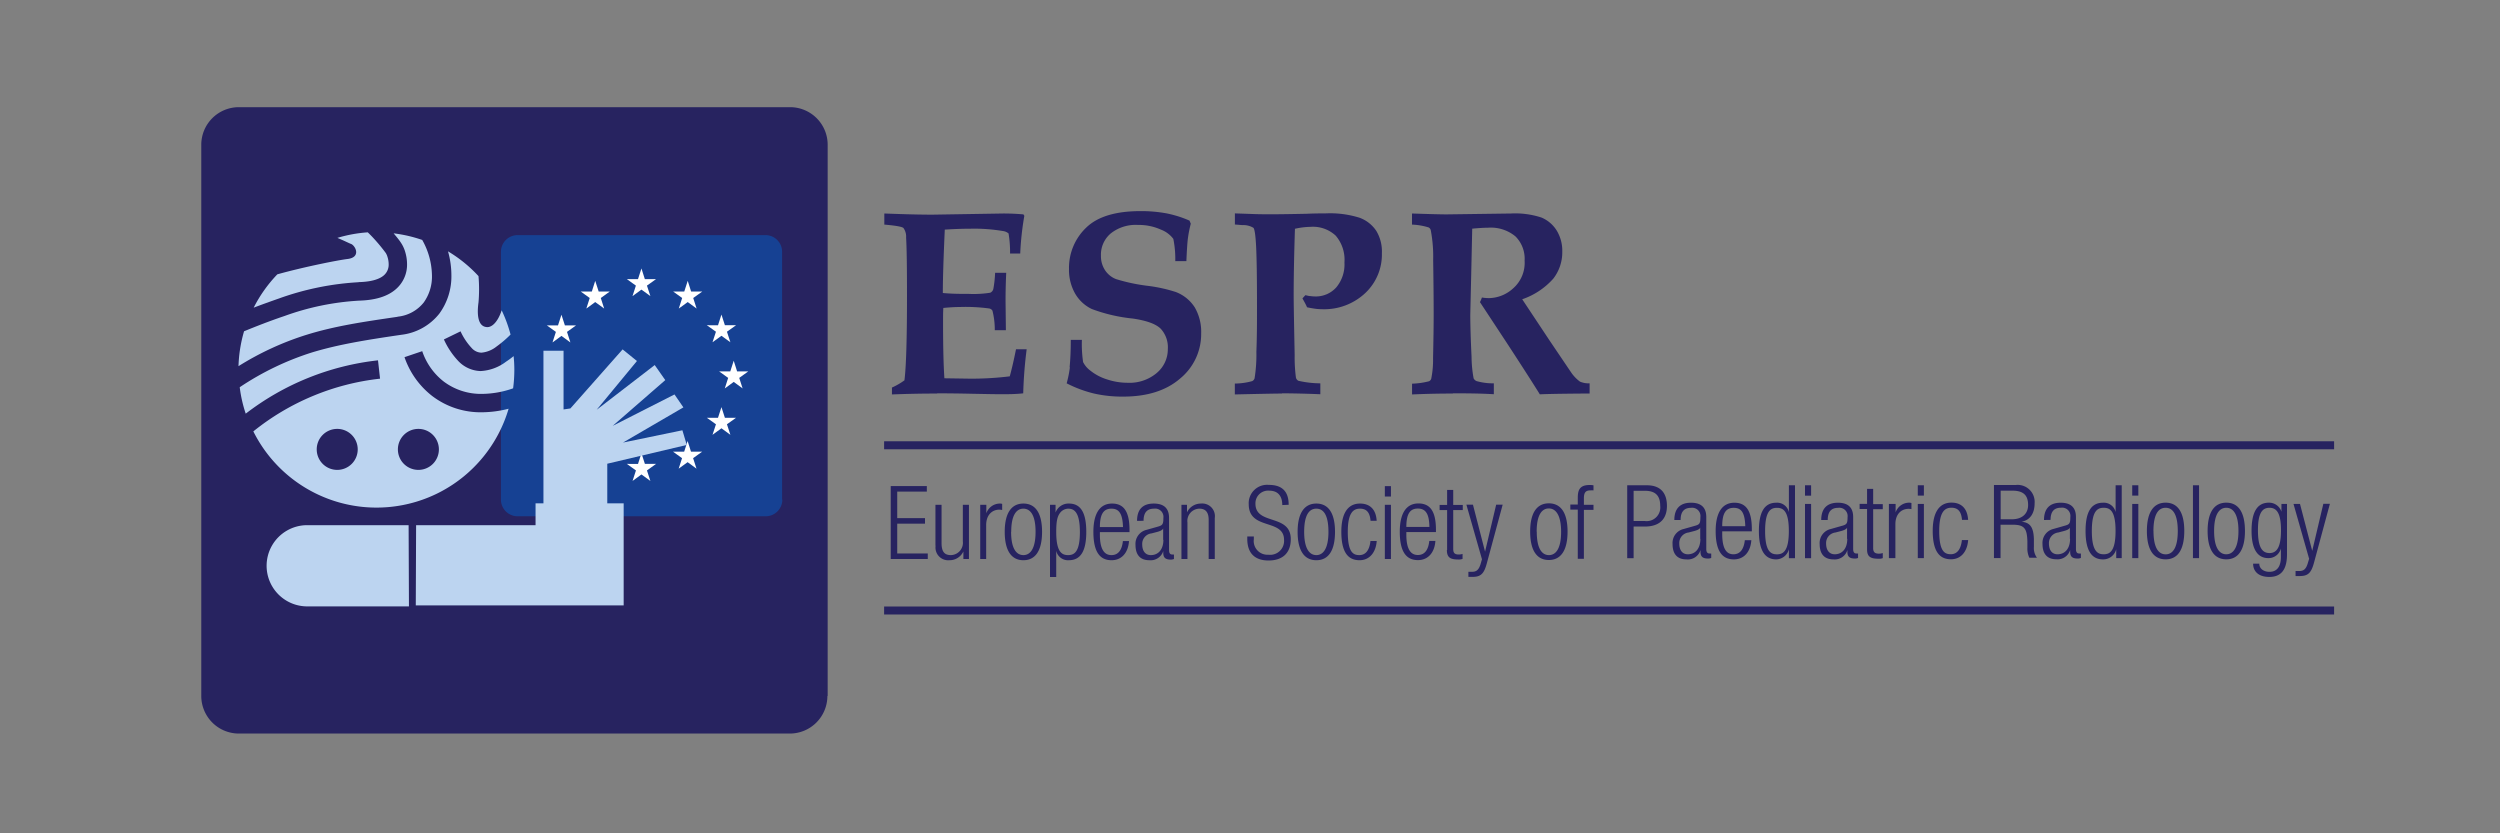
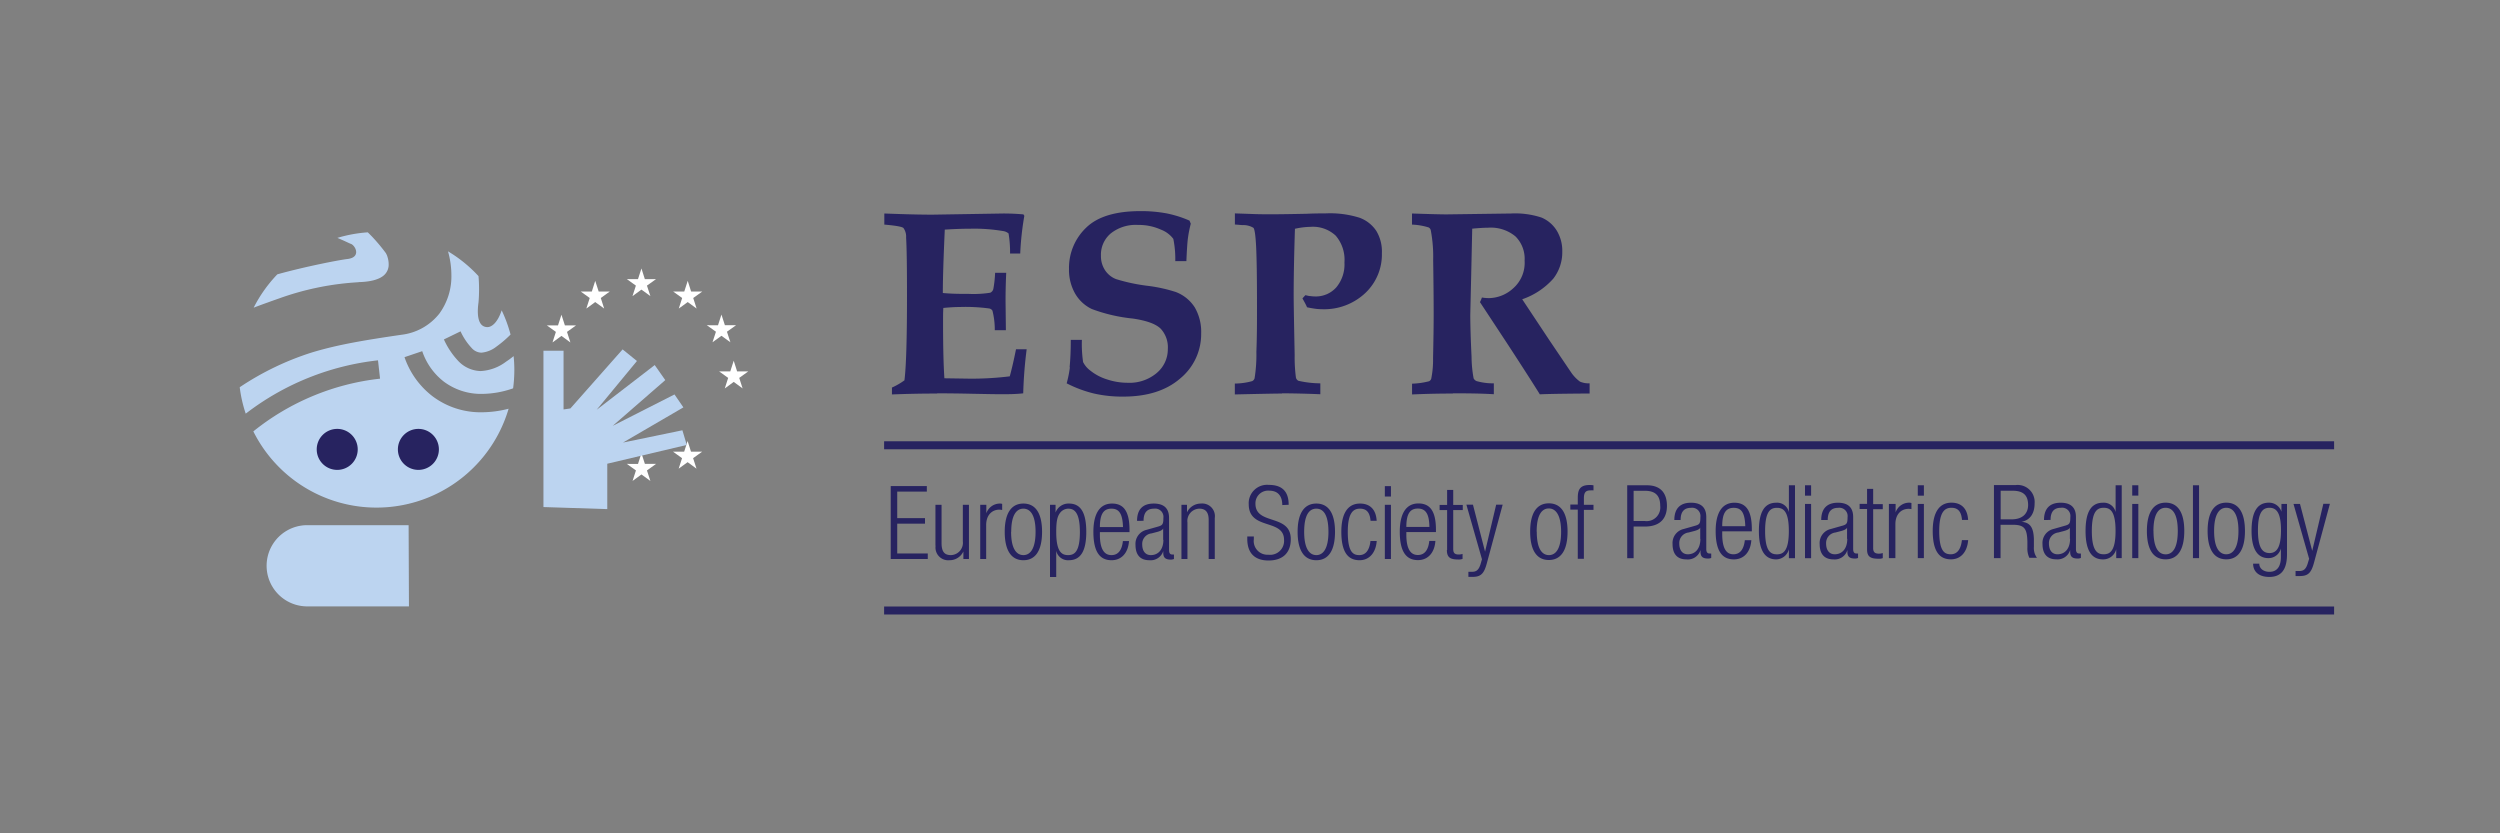
<svg xmlns="http://www.w3.org/2000/svg" id="Layer_1" data-name="Layer 1" viewBox="0 0 450 150">
  <rect x="0" y="0" width="450" height="150" fill="#808080" stroke="none" />
  <defs>
    <style>.cls-1{fill:#272360;}.cls-2{fill:none;stroke:#272360;stroke-width:1.44px;}.cls-3{fill:#164193;}.cls-4{fill:#fff;}.cls-5{fill:#bcd4f0;}</style>
  </defs>
-   <path class="cls-1" d="M294.05,88.34h2c1.8,0,2.79.75,2.79,2.72a2.46,2.46,0,0,1-2.79,2.72h-2V88.34Zm-1.17,12.13h1.17V94.78h2c3,0,4-1.69,4-3.72,0-2.22-1.07-3.71-3.6-3.71h-3.55v13.12Zm9.63-6.87c0-1.41.57-2.19,1.87-2.19a1.49,1.49,0,0,1,1.69,1.68c0,1.14-.16,1.32-.93,1.54l-2.08.59a2.58,2.58,0,0,0-2,2.71c0,1.7.77,2.76,2.48,2.76A2.37,2.37,0,0,0,306.09,99h0v.33c0,1,.55,1.21,1.41,1.21a1.43,1.43,0,0,0,.52-.11v-.8h-.32c-.38,0-.57-.26-.57-.81V93.07c0-1.53-.73-2.58-2.75-2.58s-3,1.12-3,3.11ZM306.07,97c0,1.75-.92,2.77-2.26,2.77-1,0-1.54-.78-1.54-1.92a1.91,1.91,0,0,1,1.67-2l.92-.24c.44-.11,1.07-.31,1.18-.64h0V97Zm8,.23c-.19,1.71-.9,2.54-2.06,2.54S310,98.91,310,96.1v-.46h5.33v-.4c0-3.26-1-4.75-3.14-4.75s-3.37,1.71-3.37,5.09c0,3.68,1.21,5.11,3.28,5.11,1.83,0,3-1.37,3.14-3.45ZM310,94.72c0-2.43.71-3.31,2.08-3.31s2,.88,2.07,3.31Zm12.1,5.75h1V87.35h-1.1v4.83h0a2.17,2.17,0,0,0-2.28-1.69c-2.15,0-3.12,1.73-3.12,5.09s1,5.11,3.12,5.11A2.4,2.4,0,0,0,322,98.86h0v1.61Zm-4.38-4.89c0-3.6,1-4.17,2.13-4.17s2.14.57,2.14,4.17-1,4.2-2.14,4.2-2.13-.57-2.13-4.2Zm7.27,4.89H326V90.71h-1.1v9.76Zm0-11.25H326V87.35h-1.1v1.87Zm4,4.38c0-1.41.57-2.19,1.88-2.19a1.49,1.49,0,0,1,1.69,1.68c0,1.14-.16,1.32-.94,1.54l-2.08.59a2.58,2.58,0,0,0-2,2.71c0,1.7.77,2.76,2.48,2.76A2.37,2.37,0,0,0,332.53,99h0v.33c0,1,.55,1.21,1.41,1.21a1.34,1.34,0,0,0,.51-.11v-.8h-.31c-.38,0-.57-.26-.57-.81V93.07c0-1.53-.73-2.58-2.75-2.58s-3,1.12-3,3.11ZM332.51,97c0,1.75-.92,2.77-2.26,2.77-1,0-1.55-.78-1.55-1.92a1.91,1.91,0,0,1,1.68-2l.92-.24c.44-.11,1.06-.31,1.17-.64h0V97Zm3.56,1.87c0,1.3.57,1.7,2.06,1.7a1.75,1.75,0,0,0,.77-.11v-.91a2.41,2.41,0,0,1-.68.11c-.72,0-1.05-.26-1.05-1v-7h1.73v-.92h-1.73V88h-1.1v2.7h-1.34v.92h1.34v7.25Zm4,1.59h1.1v-6.1c0-1.89,1.14-2.77,2.36-2.77a2.49,2.49,0,0,1,.53.05v-1.1a1.32,1.32,0,0,0-.39-.06,2.58,2.58,0,0,0-2.46,1.75h0V90.71H340v9.76Zm5.13,0h1.1V90.71h-1.1v9.76Zm0-11.25h1.1V87.35h-1.1v1.87Zm7.94,8c-.18,1.72-.9,2.55-2,2.55s-2.08-.5-2.08-4.19c0-3.45,1-4.18,2.19-4.18s1.78.68,1.91,2.19h1.1c-.11-2-1.17-3.11-3-3.11-2.15,0-3.37,1.7-3.37,5.08,0,3.69,1.22,5.12,3.28,5.12,1.8,0,2.94-1.37,3.1-3.46Zm5.78,3.24h1.18v-6h2.22c2.12,0,2.54.74,2.61,3l0,1.11a3.91,3.91,0,0,0,.35,1.83h1.37a2.94,2.94,0,0,1-.55-1.93l0-1.43c-.06-2-.61-3-2.24-3.11v0c1.74-.33,2.37-1.75,2.37-3.33a3.06,3.06,0,0,0-3.4-3.29h-3.92v13.12Zm1.18-12.13h2.15c2.13,0,2.81,1,2.81,2.58s-1.08,2.57-2.94,2.57h-2V88.34Zm9,5.26c0-1.41.57-2.19,1.87-2.19a1.49,1.49,0,0,1,1.69,1.68c0,1.14-.16,1.32-.94,1.54l-2.07.59a2.58,2.58,0,0,0-2,2.71c0,1.7.77,2.76,2.48,2.76A2.37,2.37,0,0,0,372.63,99h0v.33c0,1,.55,1.21,1.41,1.21a1.43,1.43,0,0,0,.52-.11v-.8h-.32c-.38,0-.57-.26-.57-.81V93.07c0-1.53-.73-2.58-2.75-2.58s-3,1.12-3,3.11ZM372.61,97c0,1.75-.92,2.77-2.26,2.77-1,0-1.54-.78-1.54-1.92a1.91,1.91,0,0,1,1.67-2l.92-.24c.44-.11,1.07-.31,1.18-.64h0V97Zm8.3,3.46h1V87.35h-1.1v4.83h0a2.17,2.17,0,0,0-2.28-1.69c-2.16,0-3.13,1.73-3.13,5.09s1,5.11,3.13,5.11a2.41,2.41,0,0,0,2.39-1.83h0v1.61Zm-4.38-4.89c0-3.6,1-4.17,2.14-4.17s2.13.57,2.13,4.17-1,4.2-2.13,4.2-2.14-.57-2.14-4.2Zm7.27,4.89h1.1V90.71h-1.1v9.76Zm0-11.25h1.1V87.35h-1.1v1.87Zm2.64,6.36c0,3.41,1.21,5.11,3.37,5.11s3.36-1.7,3.36-5.11-1.21-5.09-3.36-5.09-3.37,1.71-3.37,5.09Zm1.18,0c0-3.1.95-4.17,2.19-4.17S392,92.48,392,95.58s-.95,4.2-2.18,4.2-2.19-1.07-2.19-4.2Zm7.11,4.89h1.1V87.35h-1.1v13.12Zm2.64-4.89c0,3.41,1.21,5.11,3.36,5.11s3.36-1.7,3.36-5.11-1.21-5.09-3.36-5.09-3.36,1.71-3.36,5.09Zm1.17,0c0-3.1,1-4.17,2.19-4.17s2.19,1.07,2.19,4.17-1,4.2-2.19,4.2-2.19-1.07-2.19-4.2Zm12.15-3.36h0a2.34,2.34,0,0,0-2.28-1.73c-2.15,0-3.13,1.73-3.13,5.09,0,3.9,1.51,4.89,3,4.89a2.28,2.28,0,0,0,2.28-1.74h0v1.54c0,1.73-.71,2.67-2.06,2.67-1,0-1.83-.55-1.83-1.47h-1.11c0,1.4,1,2.39,2.91,2.39,2.2,0,3.19-1.38,3.19-4.08V90.71h-1v1.51Zm-4.26,3.25c0-3.1.77-4.06,2.08-4.06s2.07,1,2.07,4.06-.77,4.09-2.07,4.09-2.08-1-2.08-4.09Zm9.22,5.1-.28.92c-.31,1-.77,1.3-1.45,1.3-.24,0-.48,0-.72,0v.91c.23,0,.45,0,.74,0,1.49,0,2.08-.53,2.59-2.44l2.85-10.56H418.2l-2,8.46h0L414,90.71h-1.17l2.81,9.86Z" />
+   <path class="cls-1" d="M294.05,88.34h2c1.8,0,2.79.75,2.79,2.72a2.46,2.46,0,0,1-2.79,2.72h-2V88.34Zm-1.17,12.13h1.17V94.78h2c3,0,4-1.69,4-3.72,0-2.22-1.07-3.71-3.6-3.71h-3.55v13.12Zm9.63-6.87c0-1.41.57-2.19,1.87-2.19a1.49,1.49,0,0,1,1.69,1.68c0,1.14-.16,1.32-.93,1.54l-2.08.59a2.58,2.58,0,0,0-2,2.71c0,1.7.77,2.76,2.48,2.76A2.37,2.37,0,0,0,306.09,99h0v.33c0,1,.55,1.21,1.41,1.21a1.43,1.43,0,0,0,.52-.11v-.8h-.32c-.38,0-.57-.26-.57-.81V93.07c0-1.53-.73-2.58-2.75-2.58s-3,1.12-3,3.11ZM306.07,97c0,1.75-.92,2.77-2.26,2.77-1,0-1.54-.78-1.54-1.92a1.91,1.91,0,0,1,1.67-2l.92-.24c.44-.11,1.07-.31,1.18-.64h0V97Zm8,.23c-.19,1.71-.9,2.54-2.06,2.54S310,98.91,310,96.1v-.46h5.33v-.4c0-3.26-1-4.75-3.14-4.75s-3.37,1.71-3.37,5.09c0,3.68,1.21,5.11,3.28,5.11,1.83,0,3-1.37,3.14-3.45ZM310,94.72c0-2.43.71-3.31,2.08-3.31s2,.88,2.07,3.31Zm12.1,5.75h1V87.35h-1.1v4.83h0a2.17,2.17,0,0,0-2.28-1.69c-2.15,0-3.12,1.73-3.12,5.09s1,5.11,3.12,5.11A2.4,2.4,0,0,0,322,98.86h0v1.61Zm-4.38-4.89c0-3.6,1-4.17,2.13-4.17s2.14.57,2.14,4.17-1,4.2-2.14,4.2-2.13-.57-2.13-4.2Zm7.27,4.89H326V90.71h-1.1v9.76Zm0-11.25H326V87.35h-1.1v1.87Zm4,4.38c0-1.41.57-2.19,1.88-2.19a1.49,1.49,0,0,1,1.69,1.68c0,1.14-.16,1.32-.94,1.54l-2.08.59a2.58,2.58,0,0,0-2,2.71c0,1.7.77,2.76,2.48,2.76A2.37,2.37,0,0,0,332.53,99h0v.33c0,1,.55,1.21,1.41,1.21a1.34,1.34,0,0,0,.51-.11v-.8h-.31c-.38,0-.57-.26-.57-.81V93.07c0-1.53-.73-2.58-2.75-2.58s-3,1.12-3,3.11ZM332.51,97c0,1.75-.92,2.77-2.26,2.77-1,0-1.55-.78-1.55-1.92a1.91,1.91,0,0,1,1.68-2l.92-.24c.44-.11,1.06-.31,1.17-.64h0V97Zm3.56,1.87c0,1.3.57,1.7,2.06,1.7a1.75,1.75,0,0,0,.77-.11v-.91a2.41,2.41,0,0,1-.68.11c-.72,0-1.05-.26-1.05-1v-7h1.73v-.92h-1.73V88h-1.1v2.7h-1.34v.92h1.34v7.25Zm4,1.59h1.1v-6.1c0-1.89,1.14-2.77,2.36-2.77a2.49,2.49,0,0,1,.53.05v-1.1a1.32,1.32,0,0,0-.39-.06,2.58,2.58,0,0,0-2.46,1.75h0V90.71H340v9.76Zm5.13,0h1.1V90.71h-1.1v9.76m0-11.25h1.1V87.35h-1.1v1.87Zm7.94,8c-.18,1.72-.9,2.55-2,2.55s-2.08-.5-2.08-4.19c0-3.45,1-4.18,2.19-4.18s1.78.68,1.91,2.19h1.1c-.11-2-1.17-3.11-3-3.11-2.15,0-3.37,1.7-3.37,5.08,0,3.69,1.22,5.12,3.28,5.12,1.8,0,2.94-1.37,3.1-3.46Zm5.78,3.24h1.18v-6h2.22c2.12,0,2.54.74,2.61,3l0,1.11a3.91,3.91,0,0,0,.35,1.83h1.37a2.94,2.94,0,0,1-.55-1.93l0-1.43c-.06-2-.61-3-2.24-3.11v0c1.74-.33,2.37-1.75,2.37-3.33a3.06,3.06,0,0,0-3.4-3.29h-3.92v13.12Zm1.18-12.13h2.15c2.13,0,2.81,1,2.81,2.58s-1.08,2.57-2.94,2.57h-2V88.34Zm9,5.26c0-1.41.57-2.19,1.87-2.19a1.49,1.49,0,0,1,1.69,1.68c0,1.14-.16,1.32-.94,1.54l-2.07.59a2.58,2.58,0,0,0-2,2.71c0,1.7.77,2.76,2.48,2.76A2.37,2.37,0,0,0,372.63,99h0v.33c0,1,.55,1.21,1.41,1.21a1.43,1.43,0,0,0,.52-.11v-.8h-.32c-.38,0-.57-.26-.57-.81V93.07c0-1.53-.73-2.58-2.75-2.58s-3,1.12-3,3.11ZM372.61,97c0,1.75-.92,2.77-2.26,2.77-1,0-1.54-.78-1.54-1.92a1.91,1.91,0,0,1,1.67-2l.92-.24c.44-.11,1.07-.31,1.18-.64h0V97Zm8.3,3.46h1V87.35h-1.1v4.83h0a2.17,2.17,0,0,0-2.28-1.69c-2.16,0-3.13,1.73-3.13,5.09s1,5.11,3.13,5.11a2.41,2.41,0,0,0,2.39-1.83h0v1.61Zm-4.38-4.89c0-3.6,1-4.17,2.14-4.17s2.13.57,2.13,4.17-1,4.2-2.13,4.2-2.14-.57-2.14-4.2Zm7.27,4.89h1.1V90.71h-1.1v9.76Zm0-11.25h1.1V87.35h-1.1v1.87Zm2.64,6.36c0,3.41,1.21,5.11,3.37,5.11s3.36-1.7,3.36-5.11-1.21-5.09-3.36-5.09-3.37,1.71-3.37,5.09Zm1.18,0c0-3.1.95-4.17,2.19-4.17S392,92.48,392,95.58s-.95,4.2-2.18,4.2-2.19-1.07-2.19-4.2Zm7.11,4.89h1.1V87.35h-1.1v13.12Zm2.64-4.89c0,3.41,1.21,5.11,3.36,5.11s3.36-1.7,3.36-5.11-1.21-5.09-3.36-5.09-3.36,1.71-3.36,5.09Zm1.17,0c0-3.1,1-4.17,2.19-4.17s2.19,1.07,2.19,4.17-1,4.2-2.19,4.2-2.19-1.07-2.19-4.2Zm12.15-3.36h0a2.34,2.34,0,0,0-2.28-1.73c-2.15,0-3.13,1.73-3.13,5.09,0,3.9,1.51,4.89,3,4.89a2.28,2.28,0,0,0,2.28-1.74h0v1.54c0,1.73-.71,2.67-2.06,2.67-1,0-1.83-.55-1.83-1.47h-1.11c0,1.4,1,2.39,2.91,2.39,2.2,0,3.19-1.38,3.19-4.08V90.71h-1v1.51Zm-4.26,3.25c0-3.1.77-4.06,2.08-4.06s2.07,1,2.07,4.06-.77,4.09-2.07,4.09-2.08-1-2.08-4.09Zm9.22,5.1-.28.92c-.31,1-.77,1.3-1.45,1.3-.24,0-.48,0-.72,0v.91c.23,0,.45,0,.74,0,1.49,0,2.08-.53,2.59-2.44l2.85-10.56H418.2l-2,8.46h0L414,90.71h-1.17l2.81,9.86Z" />
  <path class="cls-1" d="M160.33,100.62H167v-1h-5.5V94.26h5v-1h-5V88.49h5.33v-1h-6.5v13.12Zm8.08-2.39a2.29,2.29,0,0,0,2.5,2.61,2.73,2.73,0,0,0,2.5-1.58h0v1.36h1V90.86h-1.1v6.56a2.22,2.22,0,0,1-2.14,2.5c-1.16,0-1.69-.6-1.69-2.18V90.86h-1.1v7.37Zm8,2.39h1.1v-6.1c0-1.9,1.14-2.78,2.35-2.78a2.46,2.46,0,0,1,.53.06V90.7a1.26,1.26,0,0,0-.38-.06,2.59,2.59,0,0,0-2.47,1.75h0V90.86h-1.1v9.76Zm4.44-4.89c0,3.4,1.21,5.11,3.36,5.11s3.36-1.71,3.36-5.11-1.21-5.09-3.36-5.09-3.36,1.71-3.36,5.09Zm1.17,0c0-3.11,1-4.17,2.19-4.17s2.19,1.06,2.19,4.17-1,4.19-2.19,4.19S182,98.86,182,95.73Zm7,8.13h1.1V99.15h0a2.17,2.17,0,0,0,2.28,1.69c2.15,0,3.13-1.72,3.13-5.09s-.94-5.11-3.11-5.11A2.48,2.48,0,0,0,190,92.26h0v-1.4h-1v13Zm5.36-8.11c0,3.6-1,4.17-2.13,4.17s-2.13-.57-2.13-4.17c0-1.69.14-2.65.62-3.33a1.89,1.89,0,0,1,1.55-.86c1.06,0,2.09.64,2.09,4.19Zm7.74,1.64c-.18,1.71-.9,2.53-2.06,2.53s-2.08-.86-2.08-3.67v-.46h5.33v-.41c0-3.25-1-4.74-3.14-4.74s-3.36,1.71-3.36,5.09c0,3.68,1.21,5.11,3.27,5.11,1.84,0,3-1.38,3.14-3.45Zm-4.14-2.52c0-2.43.72-3.31,2.08-3.31s2,.88,2.08,3.31Zm7.86-1.12c0-1.41.57-2.19,1.88-2.19a1.49,1.49,0,0,1,1.69,1.68c0,1.13-.17,1.32-.94,1.54l-2.08.59a2.58,2.58,0,0,0-2,2.71c0,1.7.77,2.76,2.48,2.76a2.39,2.39,0,0,0,2.52-1.65h0v.33c0,1,.55,1.21,1.41,1.21a1.57,1.57,0,0,0,.51-.11v-.81H211c-.39,0-.57-.25-.57-.81V93.22c0-1.53-.73-2.58-2.76-2.58s-3,1.12-3,3.11Zm3.57,3.41c0,1.75-.92,2.76-2.26,2.76-1,0-1.55-.77-1.55-1.91a1.9,1.9,0,0,1,1.68-2l.92-.24c.44-.11,1.06-.32,1.17-.65h0v2.07Zm3.23,3.46h1.1V94.06a2.21,2.21,0,0,1,2.15-2.5c1.12,0,1.67.66,1.67,2v7.06h1.1V93.25a2.28,2.28,0,0,0-2.49-2.61,2.76,2.76,0,0,0-2.51,1.58h0V90.86h-1v9.76Zm19.32-9.76c0-2.34-1.12-3.58-3.57-3.58a3.31,3.31,0,0,0-3.62,3.47c0,4.76,6.36,2.54,6.36,6.43a2.51,2.51,0,0,1-2.83,2.67,2.47,2.47,0,0,1-2.61-2.79v-.5h-1.18V97c0,2.57,1.36,3.89,3.83,3.89s4-1.3,4-3.84c0-4.61-6.36-2.46-6.36-6.38a2.28,2.28,0,0,1,2.48-2.35c1.6,0,2.35,1,2.35,2.59Zm1.61,4.87c0,3.4,1.21,5.11,3.37,5.11s3.36-1.71,3.36-5.11-1.21-5.09-3.36-5.09-3.37,1.71-3.37,5.09Zm1.18,0c0-3.11.95-4.17,2.19-4.17s2.18,1.06,2.18,4.17-1,4.19-2.18,4.19-2.19-1.06-2.19-4.19Zm11.93,1.65c-.18,1.71-.9,2.54-2,2.54s-2.08-.49-2.08-4.18c0-3.45,1-4.18,2.19-4.18s1.78.67,1.91,2.19h1.1c-.11-2-1.17-3.11-3-3.11-2.15,0-3.36,1.7-3.36,5.08,0,3.69,1.21,5.12,3.27,5.12,1.8,0,2.94-1.38,3.1-3.46Zm2.59,3.24h1.1V90.86h-1.1v9.76Zm0-11.25h1.1V87.5h-1.1v1.87Zm8,8c-.18,1.71-.9,2.53-2.06,2.53s-2.07-.86-2.07-3.67v-.46h5.33v-.41c0-3.25-1-4.74-3.15-4.74s-3.36,1.71-3.36,5.09c0,3.68,1.21,5.11,3.27,5.11,1.84,0,3-1.38,3.14-3.45Zm-4.13-2.52c0-2.43.71-3.31,2.07-3.31s2.05.88,2.08,3.31ZM260.44,99c0,1.31.56,1.71,2.05,1.71a1.85,1.85,0,0,0,.77-.11V99.7a2.06,2.06,0,0,1-.68.11c-.71,0-1-.25-1-1v-7h1.72v-.92h-1.72v-2.7h-1.1v2.7h-1.35v.92h1.35V99Zm6.31,1.69-.27.92c-.32,1-.78,1.31-1.46,1.31-.24,0-.47,0-.71,0v.92c.22,0,.44,0,.73,0,1.49,0,2.08-.54,2.59-2.45l2.85-10.55h-1.17l-2,8.46h0l-2.18-8.46h-1.18l2.81,9.85Zm8.68-5c0,3.4,1.21,5.11,3.36,5.11s3.37-1.71,3.37-5.11-1.22-5.09-3.37-5.09-3.36,1.71-3.36,5.09Zm1.17,0c0-3.11,1-4.17,2.19-4.17S281,92.62,281,95.73s-1,4.19-2.19,4.19-2.19-1.06-2.19-4.19Zm7.4,4.89h1.1V91.78h1.73v-.92H285.1V89.7c0-1.12.38-1.43,1.19-1.43a2.92,2.92,0,0,1,.54,0v-.91a3.24,3.24,0,0,0-.7-.06c-1.86,0-2.13,1-2.13,2.35v1.16h-1.34v.92H284v8.84Z" />
  <path class="cls-1" d="M168.67,70.8q2.94,0,6.45.08c2.5.05,4.18.08,5,.08,1.3,0,2.65,0,4.06-.16a77.56,77.56,0,0,1,.62-7.93h-1.92q-.54,2.73-1.12,4.87a56.17,56.17,0,0,1-7.17.42l-4.6-.07c-.16-2.38-.24-5.76-.24-10.17,0-.85,0-1.68.05-2.49,1.14-.11,2.14-.17,3-.17a31.72,31.72,0,0,1,5.22.26.86.86,0,0,1,.62.4,13.82,13.82,0,0,1,.42,3.52h2L181,54.21c0-.79,0-2.5.12-5.11h-2a20.72,20.72,0,0,1-.32,2.92,1,1,0,0,1-.56.67,19.19,19.19,0,0,1-3.87.21c-1.45,0-3,0-4.66-.16,0-2.83.14-6.63.35-11.41,1.73-.11,3.24-.16,4.54-.16a31.09,31.09,0,0,1,5.89.41,2,2,0,0,1,1.05.44,20.32,20.32,0,0,1,.27,3.62h1.83a52.84,52.84,0,0,1,.74-6.79l-.16-.26c-1.08-.1-2.29-.16-3.63-.16l-12.77.21q-3.17,0-8.64-.21v2c2,.17,3.17.37,3.44.61a2.66,2.66,0,0,1,.48,1.73q.16,2.58.16,10.48,0,11.6-.46,15.21a12.36,12.36,0,0,1-2.25,1.3V71q4.29-.17,8.16-.16Zm23.91-4.7A20,20,0,0,1,192,69a22.22,22.22,0,0,0,4.9,1.83,23,23,0,0,0,5.26.56q6.51,0,10.27-3.26A10.34,10.34,0,0,0,216.21,60a8.73,8.73,0,0,0-1.16-4.68,7,7,0,0,0-3.41-2.76,27.24,27.24,0,0,0-5.22-1.13,32.5,32.5,0,0,1-5.53-1.19,4.19,4.19,0,0,1-2-1.63,4.59,4.59,0,0,1-.72-2.58,5,5,0,0,1,1.75-4,7.21,7.21,0,0,1,4.93-1.54,9.61,9.61,0,0,1,4.11.84A5,5,0,0,1,211.2,43a18.28,18.28,0,0,1,.35,4h2q.12-2.89.27-4.08a21.92,21.92,0,0,1,.52-2.65l-.23-.56a20.12,20.12,0,0,0-4.11-1.3A25.3,25.3,0,0,0,205.3,38q-6.75,0-9.81,3a10,10,0,0,0-3.07,7.39,8.61,8.61,0,0,0,1.1,4.45,6.9,6.9,0,0,0,3,2.78,29.27,29.27,0,0,0,7.39,1.72q3.69.54,5,1.81a4.92,4.92,0,0,1,1.3,3.66,5.57,5.57,0,0,1-2,4.33A7.59,7.59,0,0,1,203,68.9a11.67,11.67,0,0,1-3.71-.6,9,9,0,0,1-3-1.57,4.37,4.37,0,0,1-1.33-1.55,22.2,22.2,0,0,1-.22-4h-2c0,2.07-.09,3.72-.21,4.94Zm38.17,4.7q2.81,0,6.91.16V69a18,18,0,0,1-3.95-.46.88.88,0,0,1-.44-.56,27.66,27.66,0,0,1-.23-4.07c-.12-6-.18-9.52-.18-10.64q0-5,.23-12.09a13.93,13.93,0,0,1,2.83-.35,6,6,0,0,1,4.51,1.59A6.65,6.65,0,0,1,242,47.24a6.41,6.41,0,0,1-1.49,4.51,4.93,4.93,0,0,1-3.82,1.61,5.77,5.77,0,0,1-.78-.06c-.29,0-.6-.1-.94-.17l-.53.58c.29.52.57,1,.83,1.6.51.11,1,.2,1.44.26a9.63,9.63,0,0,0,1.28.09,10.79,10.79,0,0,0,7.75-2.9,9.53,9.53,0,0,0,3-7.19,7.18,7.18,0,0,0-1-4,6.16,6.16,0,0,0-3-2.37,17.66,17.66,0,0,0-6.14-.79c-.74,0-1.9,0-3.47.07-2.93.06-5,.09-6.36.09-1,0-2.25,0-3.87-.07l-2.62-.09v2l1.34.11a3.51,3.51,0,0,1,2,.49c.22.25.39,1.43.49,3.55s.15,5.64.15,10.57c0,2.65,0,5.37-.11,8.19a27,27,0,0,1-.33,4.8.88.88,0,0,1-.42.48,12,12,0,0,1-3.13.44V71q7.23-.17,8.49-.16Zm30.76,0c2.14,0,4.61,0,7.38.16V69a10.73,10.73,0,0,1-3.13-.41,1.06,1.06,0,0,1-.51-.49,22.35,22.35,0,0,1-.37-3.88q-.22-4.59-.23-7.54l.2-8.68.15-6.84c1.19-.11,2.14-.17,2.83-.17a6.93,6.93,0,0,1,4.95,1.56,5.68,5.68,0,0,1,1.65,4.37,6.11,6.11,0,0,1-2.08,5,6.61,6.61,0,0,1-4.24,1.74c-.3,0-.75,0-1.37-.11a4.7,4.7,0,0,1-.35.83l4.78,7.26q4,6.12,6,9.34,1.69-.09,7.59-.14l1.37,0V69a4,4,0,0,1-1.74-.31A6.9,6.9,0,0,1,282.78,67l-3.85-5.7L274,53.87a13.26,13.26,0,0,0,5.59-3.71,7.75,7.75,0,0,0,1.62-4.88,7,7,0,0,0-1-3.78,5.94,5.94,0,0,0-2.74-2.34,15.1,15.1,0,0,0-5.5-.73l-11.62.16q-1.39,0-6.19-.16v2a11.58,11.58,0,0,1,3,.51.8.8,0,0,1,.37.46,25.35,25.35,0,0,1,.44,5.43q.09,5.94.09,9.78,0,2.85-.11,7.82a17.08,17.08,0,0,1-.33,3.75.81.81,0,0,1-.37.44,13.59,13.59,0,0,1-3.08.44V71q3.93-.17,7.36-.16Z" />
  <path class="cls-2" d="M159.14,80.15h261m-261,29.74h261" />
-   <path class="cls-1" d="M148.93,125.27a6.77,6.77,0,0,1-6.77,6.77H43a6.77,6.77,0,0,1-6.77-6.77V26.06A6.77,6.77,0,0,1,43,19.29h99.21a6.77,6.77,0,0,1,6.77,6.77v99.21Z" />
-   <path class="cls-3" d="M140.82,89.93a3,3,0,0,1-3,3H93.17a3,3,0,0,1-3-3V45.32a3,3,0,0,1,3-3h44.61a3,3,0,0,1,3,3V89.93Z" />
  <polygon class="cls-4" points="113.85 53.3 115.46 52.13 117.07 53.3 116.45 51.41 118.09 50.24 116.07 50.24 115.46 48.32 114.84 50.24 112.83 50.24 114.46 51.41 113.85 53.3 113.85 53.3" />
  <polygon class="cls-4" points="105.54 55.54 107.14 54.37 108.75 55.54 108.14 53.64 109.77 52.47 107.76 52.47 107.14 50.55 106.53 52.47 104.52 52.47 106.15 53.64 105.54 55.54 105.54 55.54" />
  <polygon class="cls-4" points="101.06 56.65 100.44 58.57 98.43 58.57 100.06 59.74 99.45 61.64 101.06 60.46 102.67 61.64 102.06 59.74 103.69 58.57 101.68 58.57 101.06 56.65 101.06 56.65" />
  <polygon class="cls-4" points="101.68 75.2 101.06 73.28 100.44 75.2 98.43 75.2 100.06 76.37 99.45 78.27 101.06 77.09 102.67 78.27 102.06 76.37 103.69 75.2 101.68 75.2 101.68 75.2" />
  <polygon class="cls-4" points="107.77 81.3 107.16 79.38 106.54 81.3 104.53 81.3 106.16 82.47 105.55 84.36 107.16 83.19 108.76 84.36 108.15 82.47 109.78 81.3 107.77 81.3 107.77 81.3" />
  <polygon class="cls-4" points="116.08 83.5 115.46 81.58 114.84 83.51 112.83 83.5 114.47 84.68 113.86 86.57 115.46 85.4 117.07 86.57 116.45 84.68 118.09 83.5 116.08 83.5 116.08 83.5" />
  <polygon class="cls-4" points="124.38 81.3 123.77 79.38 123.15 81.3 121.14 81.3 122.77 82.47 122.16 84.36 123.77 83.19 125.37 84.36 124.76 82.47 126.39 81.3 124.38 81.3 124.38 81.3" />
-   <polygon class="cls-4" points="130.48 75.2 129.86 73.28 129.24 75.2 127.23 75.2 128.87 76.37 128.25 78.27 129.86 77.09 131.47 78.27 130.85 76.37 132.49 75.2 130.48 75.2 130.48 75.2" />
  <polygon class="cls-4" points="134.69 66.85 132.68 66.85 132.07 64.93 131.45 66.85 129.44 66.85 131.07 68.02 130.46 69.92 132.07 68.74 133.67 69.92 133.06 68.02 134.69 66.85 134.69 66.85" />
  <polygon class="cls-4" points="128.25 61.61 129.86 60.44 131.47 61.61 130.85 59.71 132.49 58.54 130.48 58.54 129.86 56.62 129.24 58.55 127.23 58.54 128.87 59.71 128.25 61.61 128.25 61.61" />
  <polygon class="cls-4" points="123.79 50.55 123.17 52.47 121.16 52.47 122.79 53.64 122.18 55.54 123.79 54.37 125.39 55.54 124.78 53.64 126.42 52.47 124.4 52.47 123.79 50.55 123.79 50.55" />
  <path class="cls-5" d="M64.54,50.78c2.6-.05,3.94-.66,4.58-1.24a2.55,2.55,0,0,0,.84-2,4.41,4.41,0,0,0-.21-1.29,2.85,2.85,0,0,0-.31-.71,32.11,32.11,0,0,0-2.34-2.81c-.29-.31-.59-.61-.9-.91a24.67,24.67,0,0,0-5.47,1c1.34.56,2.18,1,2.49,1.1.8.37,1.79,2.4-.67,2.7C61,46.8,54.87,48,49.92,49.38a25,25,0,0,0-4.26,6c1.41-.54,3-1.11,4.57-1.66a50.54,50.54,0,0,1,14.31-2.92Z" />
-   <path class="cls-5" d="M71.59,57a6.88,6.88,0,0,0,4.68-2.55,8,8,0,0,0,1.48-4.92A13.3,13.3,0,0,0,76,43.19,24.88,24.88,0,0,0,70.85,42c.53.63,1,1.2,1.27,1.62a5.89,5.89,0,0,1,.8,1.67,7.8,7.8,0,0,1,.35,2.28,5.82,5.82,0,0,1-2,4.47c-1.46,1.29-3.65,2-6.71,2.08a47.09,47.09,0,0,0-13.32,2.75c-2.76.93-5.29,1.93-7.31,2.76a25,25,0,0,0-1,6.28,52.64,52.64,0,0,1,12.16-5.62c5.09-1.59,10.2-2.35,16.43-3.26Z" />
  <path class="cls-5" d="M86.7,74.21a14.37,14.37,0,0,1-8.89-2.92,15,15,0,0,1-5-7h0L76,63.21a11.62,11.62,0,0,0,3.85,5.45,11.14,11.14,0,0,0,6.89,2.24,17.18,17.18,0,0,0,5.62-1,25.48,25.48,0,0,0,.22-3.29,23,23,0,0,0-.13-2.51,14.94,14.94,0,0,1-1.36,1,8.26,8.26,0,0,1-4.59,1.69h0a5.74,5.74,0,0,1-4-1.8,14.22,14.22,0,0,1-2.6-3.89l3-1.46a11.17,11.17,0,0,0,2,3,2.41,2.41,0,0,0,1.75.84,5.09,5.09,0,0,0,2.72-1.1,20,20,0,0,0,2.53-2.16,24.65,24.65,0,0,0-1.6-4.36c-.73,2.21-1.86,3.19-2.82,3-1.6-.24-1.6-2.64-1.35-4.42a27.47,27.47,0,0,0,0-4.74,24.62,24.62,0,0,0-5.49-4.46,15.79,15.79,0,0,1,.61,4.27,11.37,11.37,0,0,1-2.16,6.93,10.2,10.2,0,0,1-6.84,3.82C65.84,61.2,60.9,62,56.15,63.44a51,51,0,0,0-13,6.26,24.37,24.37,0,0,0,1.08,4.76,47.56,47.56,0,0,1,23.81-9.6l.37,3.3A44.07,44.07,0,0,0,45.6,77.65a24.78,24.78,0,0,0,45.95-4.08,19.58,19.58,0,0,1-4.83.64Z" />
  <path class="cls-1" d="M64.39,80.89a3.69,3.69,0,1,1-3.68-3.69,3.69,3.69,0,0,1,3.68,3.69Z" />
  <path class="cls-1" d="M79,80.89a3.69,3.69,0,1,1-3.69-3.69A3.69,3.69,0,0,1,79,80.89Z" />
  <path class="cls-5" d="M73.55,94.53H55.3a7.31,7.31,0,1,0,0,14.62H73.61l-.06-14.62Z" />
  <polygon class="cls-5" points="97.82 91.27 97.82 63.13 101.44 63.13 101.44 73.7 102.67 73.52 112.07 62.89 114.65 64.98 107.4 73.76 117.85 65.71 119.75 68.42 110.29 76.65 121.41 71 123.01 73.33 112.14 79.66 122.83 77.45 123.62 80.09 109.31 83.47 109.31 91.64 97.82 91.27 97.82 91.27" />
-   <polygon class="cls-5" points="74.9 94.53 96.4 94.53 96.4 90.6 112.26 90.6 112.26 108.97 74.84 108.97 74.9 94.53 74.9 94.53" />
</svg>